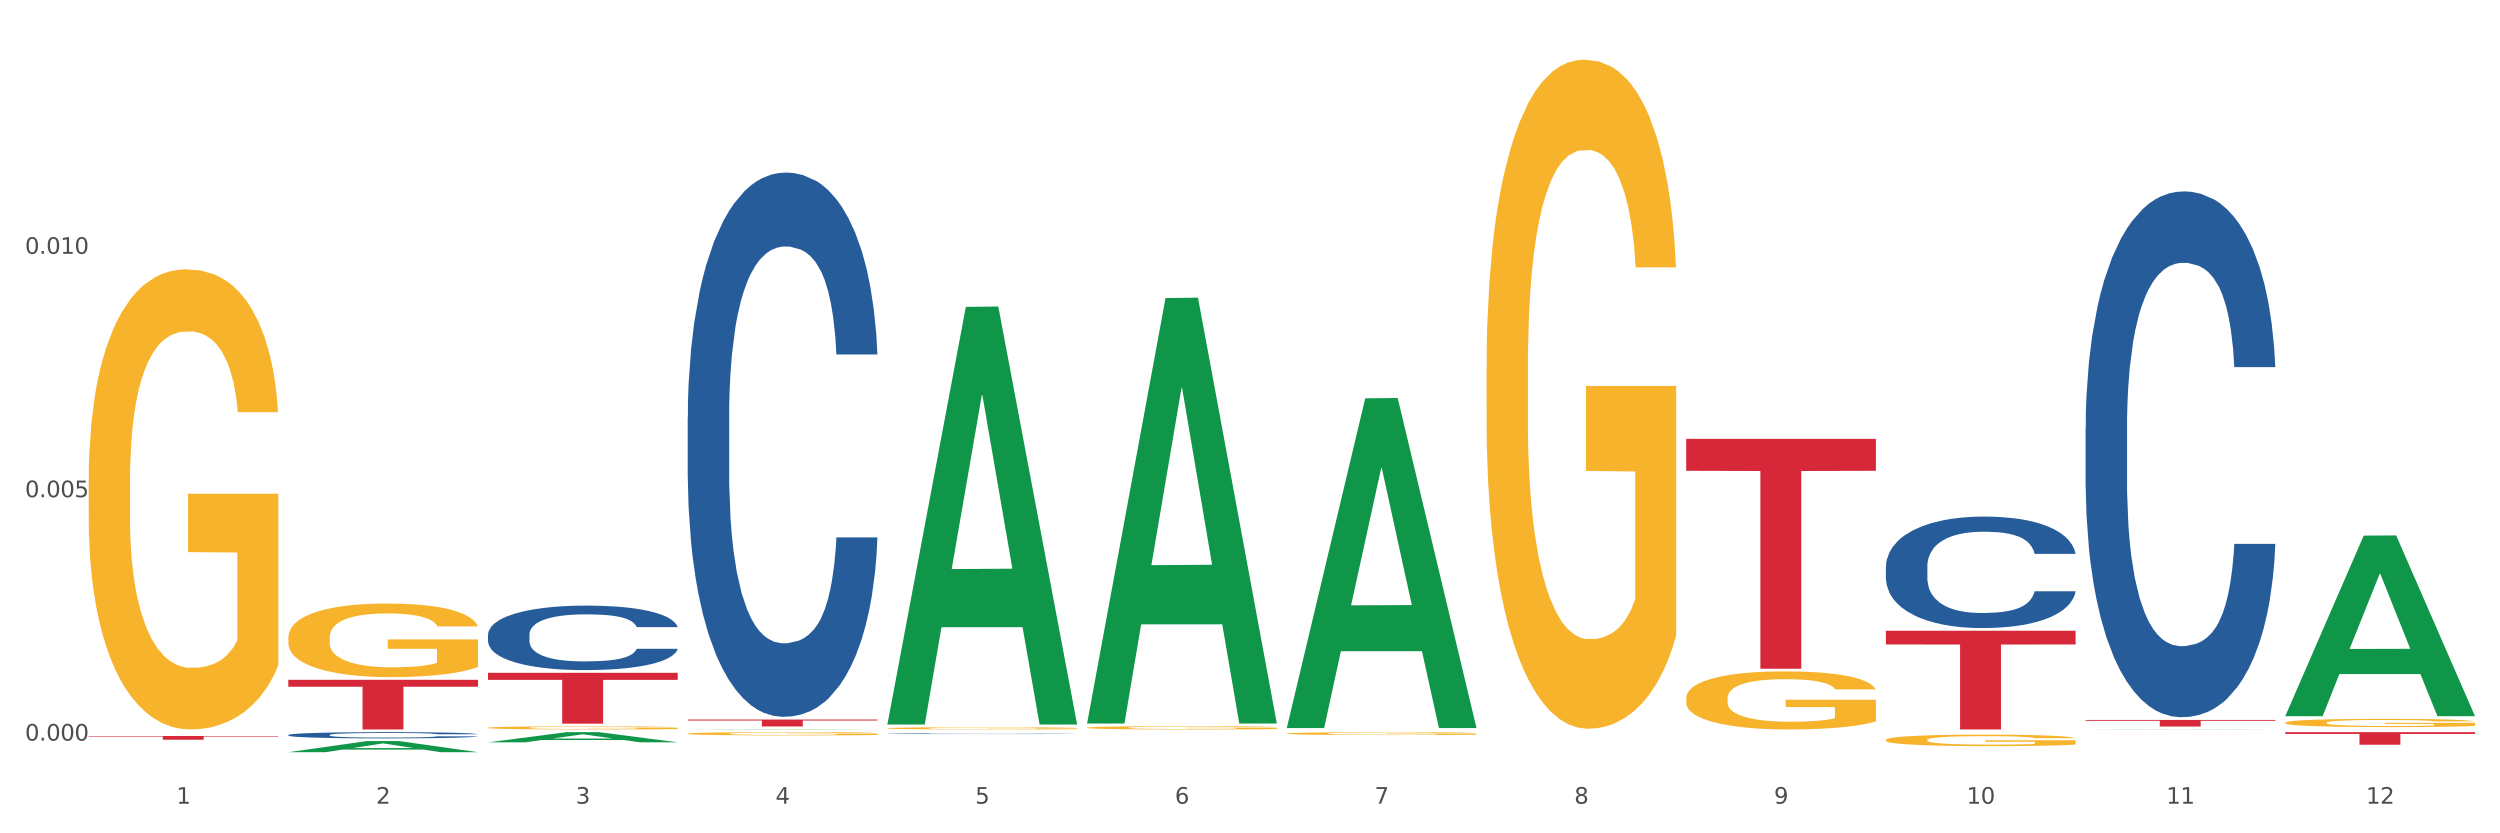
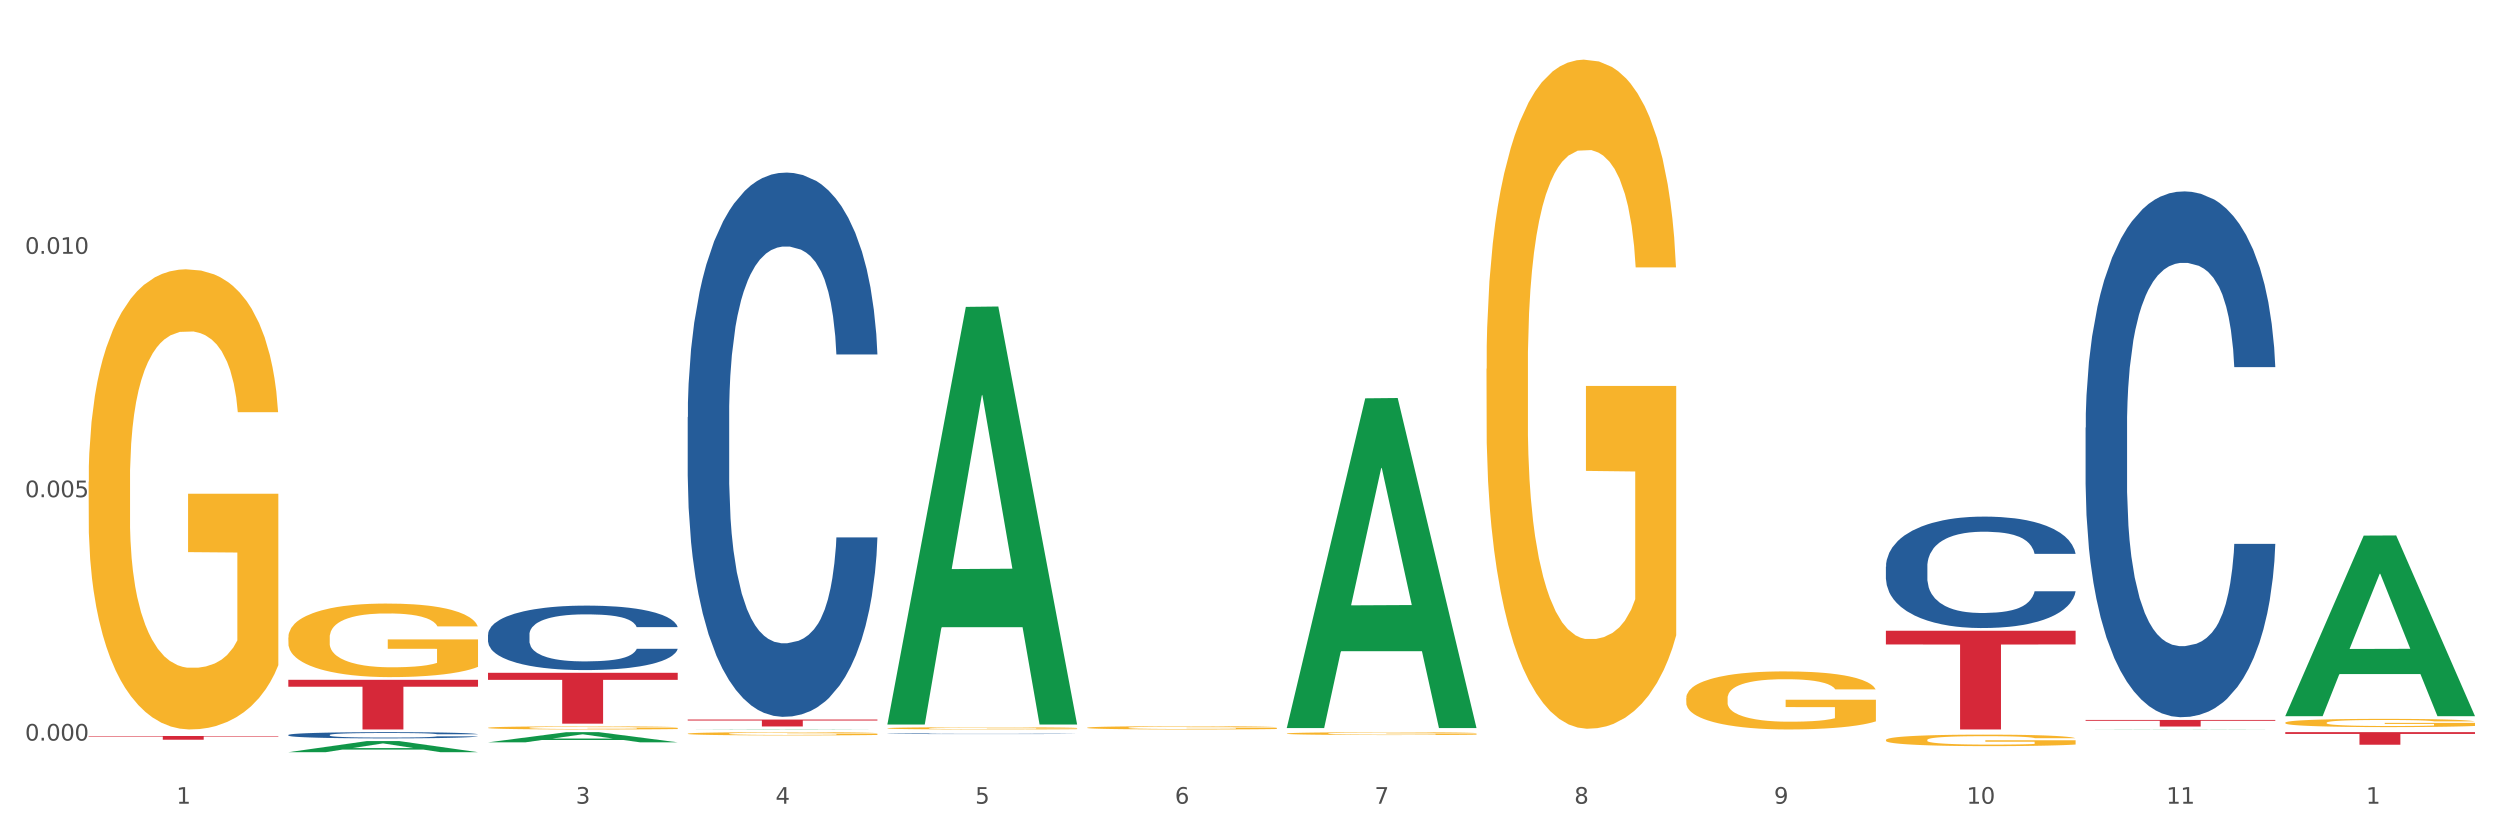
<svg xmlns="http://www.w3.org/2000/svg" xmlns:xlink="http://www.w3.org/1999/xlink" width="1080pt" height="360pt" viewBox="0 0 1080 360" version="1.1">
  <rect x="0" y="0" width="1080" height="360" fill="#333333" stroke="none" />
  <defs>
    <style type="text/css">*{stroke-linejoin: round; stroke-linecap: butt}</style>
  </defs>
  <g id="figure_1">
    <g id="patch_1">
      <path d="M 0 360  L 1080 360  L 1080 0  L 0 0  z " style="fill: #ffffff; stroke: #ffffff; stroke-linejoin: miter" />
    </g>
    <g id="axes_1">
      <g id="matplotlib.axis_1">
        <g id="xtick_1">
          <g id="text_1">
            <g style="fill: #4d4d4d" transform="translate(76.207 347.204) scale(0.096 -0.096)">
              <defs>
                <path id="DejaVuSans-31" d="M 794 531  L 1825 531  L 1825 4091  L 703 3866  L 703 4441  L 1819 4666  L 2450 4666  L 2450 531  L 3481 531  L 3481 0  L 794 0  L 794 531  z " transform="scale(0.016)" />
              </defs>
              <use xlink:href="#DejaVuSans-31" />
            </g>
          </g>
        </g>
        <g id="xtick_2">
          <g id="text_2">
            <g style="fill: #4d4d4d" transform="translate(162.476 347.204) scale(0.096 -0.096)">
              <defs>
-                 <path id="DejaVuSans-32" d="M 1228 531  L 3431 531  L 3431 0  L 469 0  L 469 531  Q 828 903 1448 1529  Q 2069 2156 2228 2338  Q 2531 2678 2651 2914  Q 2772 3150 2772 3378  Q 2772 3750 2511 3984  Q 2250 4219 1831 4219  Q 1534 4219 1204 4116  Q 875 4013 500 3803  L 500 4441  Q 881 4594 1212 4672  Q 1544 4750 1819 4750  Q 2544 4750 2975 4387  Q 3406 4025 3406 3419  Q 3406 3131 3298 2873  Q 3191 2616 2906 2266  Q 2828 2175 2409 1742  Q 1991 1309 1228 531  z " transform="scale(0.016)" />
-               </defs>
+                 </defs>
              <use xlink:href="#DejaVuSans-32" />
            </g>
          </g>
        </g>
        <g id="xtick_3">
          <g id="text_3">
            <g style="fill: #4d4d4d" transform="translate(248.745 347.204) scale(0.096 -0.096)">
              <defs>
                <path id="DejaVuSans-33" d="M 2597 2516  Q 3050 2419 3304 2112  Q 3559 1806 3559 1356  Q 3559 666 3084 287  Q 2609 -91 1734 -91  Q 1441 -91 1130 -33  Q 819 25 488 141  L 488 750  Q 750 597 1062 519  Q 1375 441 1716 441  Q 2309 441 2620 675  Q 2931 909 2931 1356  Q 2931 1769 2642 2001  Q 2353 2234 1838 2234  L 1294 2234  L 1294 2753  L 1863 2753  Q 2328 2753 2575 2939  Q 2822 3125 2822 3475  Q 2822 3834 2567 4026  Q 2313 4219 1838 4219  Q 1578 4219 1281 4162  Q 984 4106 628 3988  L 628 4550  Q 988 4650 1302 4700  Q 1616 4750 1894 4750  Q 2613 4750 3031 4423  Q 3450 4097 3450 3541  Q 3450 3153 3228 2886  Q 3006 2619 2597 2516  z " transform="scale(0.016)" />
              </defs>
              <use xlink:href="#DejaVuSans-33" />
            </g>
          </g>
        </g>
        <g id="xtick_4">
          <g id="text_4">
            <g style="fill: #4d4d4d" transform="translate(335.014 347.204) scale(0.096 -0.096)">
              <defs>
                <path id="DejaVuSans-34" d="M 2419 4116  L 825 1625  L 2419 1625  L 2419 4116  z M 2253 4666  L 3047 4666  L 3047 1625  L 3713 1625  L 3713 1100  L 3047 1100  L 3047 0  L 2419 0  L 2419 1100  L 313 1100  L 313 1709  L 2253 4666  z " transform="scale(0.016)" />
              </defs>
              <use xlink:href="#DejaVuSans-34" />
            </g>
          </g>
        </g>
        <g id="xtick_5">
          <g id="text_5">
            <g style="fill: #4d4d4d" transform="translate(421.284 347.204) scale(0.096 -0.096)">
              <defs>
                <path id="DejaVuSans-35" d="M 691 4666  L 3169 4666  L 3169 4134  L 1269 4134  L 1269 2991  Q 1406 3038 1543 3061  Q 1681 3084 1819 3084  Q 2600 3084 3056 2656  Q 3513 2228 3513 1497  Q 3513 744 3044 326  Q 2575 -91 1722 -91  Q 1428 -91 1123 -41  Q 819 9 494 109  L 494 744  Q 775 591 1075 516  Q 1375 441 1709 441  Q 2250 441 2565 725  Q 2881 1009 2881 1497  Q 2881 1984 2565 2268  Q 2250 2553 1709 2553  Q 1456 2553 1204 2497  Q 953 2441 691 2322  L 691 4666  z " transform="scale(0.016)" />
              </defs>
              <use xlink:href="#DejaVuSans-35" />
            </g>
          </g>
        </g>
        <g id="xtick_6">
          <g id="text_6">
            <g style="fill: #4d4d4d" transform="translate(507.553 347.204) scale(0.096 -0.096)">
              <defs>
                <path id="DejaVuSans-36" d="M 2113 2584  Q 1688 2584 1439 2293  Q 1191 2003 1191 1497  Q 1191 994 1439 701  Q 1688 409 2113 409  Q 2538 409 2786 701  Q 3034 994 3034 1497  Q 3034 2003 2786 2293  Q 2538 2584 2113 2584  z M 3366 4563  L 3366 3988  Q 3128 4100 2886 4159  Q 2644 4219 2406 4219  Q 1781 4219 1451 3797  Q 1122 3375 1075 2522  Q 1259 2794 1537 2939  Q 1816 3084 2150 3084  Q 2853 3084 3261 2657  Q 3669 2231 3669 1497  Q 3669 778 3244 343  Q 2819 -91 2113 -91  Q 1303 -91 875 529  Q 447 1150 447 2328  Q 447 3434 972 4092  Q 1497 4750 2381 4750  Q 2619 4750 2861 4703  Q 3103 4656 3366 4563  z " transform="scale(0.016)" />
              </defs>
              <use xlink:href="#DejaVuSans-36" />
            </g>
          </g>
        </g>
        <g id="xtick_7">
          <g id="text_7">
            <g style="fill: #4d4d4d" transform="translate(593.822 347.204) scale(0.096 -0.096)">
              <defs>
                <path id="DejaVuSans-37" d="M 525 4666  L 3525 4666  L 3525 4397  L 1831 0  L 1172 0  L 2766 4134  L 525 4134  L 525 4666  z " transform="scale(0.016)" />
              </defs>
              <use xlink:href="#DejaVuSans-37" />
            </g>
          </g>
        </g>
        <g id="xtick_8">
          <g id="text_8">
            <g style="fill: #4d4d4d" transform="translate(680.091 347.204) scale(0.096 -0.096)">
              <defs>
                <path id="DejaVuSans-38" d="M 2034 2216  Q 1584 2216 1326 1975  Q 1069 1734 1069 1313  Q 1069 891 1326 650  Q 1584 409 2034 409  Q 2484 409 2743 651  Q 3003 894 3003 1313  Q 3003 1734 2745 1975  Q 2488 2216 2034 2216  z M 1403 2484  Q 997 2584 770 2862  Q 544 3141 544 3541  Q 544 4100 942 4425  Q 1341 4750 2034 4750  Q 2731 4750 3128 4425  Q 3525 4100 3525 3541  Q 3525 3141 3298 2862  Q 3072 2584 2669 2484  Q 3125 2378 3379 2068  Q 3634 1759 3634 1313  Q 3634 634 3220 271  Q 2806 -91 2034 -91  Q 1263 -91 848 271  Q 434 634 434 1313  Q 434 1759 690 2068  Q 947 2378 1403 2484  z M 1172 3481  Q 1172 3119 1398 2916  Q 1625 2713 2034 2713  Q 2441 2713 2670 2916  Q 2900 3119 2900 3481  Q 2900 3844 2670 4047  Q 2441 4250 2034 4250  Q 1625 4250 1398 4047  Q 1172 3844 1172 3481  z " transform="scale(0.016)" />
              </defs>
              <use xlink:href="#DejaVuSans-38" />
            </g>
          </g>
        </g>
        <g id="xtick_9">
          <g id="text_9">
            <g style="fill: #4d4d4d" transform="translate(766.361 347.204) scale(0.096 -0.096)">
              <defs>
                <path id="DejaVuSans-39" d="M 703 97  L 703 672  Q 941 559 1184 500  Q 1428 441 1663 441  Q 2288 441 2617 861  Q 2947 1281 2994 2138  Q 2813 1869 2534 1725  Q 2256 1581 1919 1581  Q 1219 1581 811 2004  Q 403 2428 403 3163  Q 403 3881 828 4315  Q 1253 4750 1959 4750  Q 2769 4750 3195 4129  Q 3622 3509 3622 2328  Q 3622 1225 3098 567  Q 2575 -91 1691 -91  Q 1453 -91 1209 -44  Q 966 3 703 97  z M 1959 2075  Q 2384 2075 2632 2365  Q 2881 2656 2881 3163  Q 2881 3666 2632 3958  Q 2384 4250 1959 4250  Q 1534 4250 1286 3958  Q 1038 3666 1038 3163  Q 1038 2656 1286 2365  Q 1534 2075 1959 2075  z " transform="scale(0.016)" />
              </defs>
              <use xlink:href="#DejaVuSans-39" />
            </g>
          </g>
        </g>
        <g id="xtick_10">
          <g id="text_10">
            <g style="fill: #4d4d4d" transform="translate(849.576 347.204) scale(0.096 -0.096)">
              <defs>
                <path id="DejaVuSans-30" d="M 2034 4250  Q 1547 4250 1301 3770  Q 1056 3291 1056 2328  Q 1056 1369 1301 889  Q 1547 409 2034 409  Q 2525 409 2770 889  Q 3016 1369 3016 2328  Q 3016 3291 2770 3770  Q 2525 4250 2034 4250  z M 2034 4750  Q 2819 4750 3233 4129  Q 3647 3509 3647 2328  Q 3647 1150 3233 529  Q 2819 -91 2034 -91  Q 1250 -91 836 529  Q 422 1150 422 2328  Q 422 3509 836 4129  Q 1250 4750 2034 4750  z " transform="scale(0.016)" />
              </defs>
              <use xlink:href="#DejaVuSans-31" />
              <use xlink:href="#DejaVuSans-30" transform="translate(63.623 0)" />
            </g>
          </g>
        </g>
        <g id="xtick_11">
          <g id="text_11">
            <g style="fill: #4d4d4d" transform="translate(935.845 347.204) scale(0.096 -0.096)">
              <use xlink:href="#DejaVuSans-31" />
              <use xlink:href="#DejaVuSans-31" transform="translate(63.623 0)" />
            </g>
          </g>
        </g>
        <g id="xtick_12">
          <g id="text_12">
            <g style="fill: #4d4d4d" transform="translate(1022.114 347.204) scale(0.096 -0.096)">
              <use xlink:href="#DejaVuSans-31" />
              <use xlink:href="#DejaVuSans-32" transform="translate(63.623 0)" />
            </g>
          </g>
        </g>
        <g id="xtick_13" />
        <g id="xtick_14" />
        <g id="xtick_15" />
        <g id="xtick_16" />
        <g id="xtick_17" />
        <g id="xtick_18" />
        <g id="xtick_19" />
        <g id="xtick_20" />
        <g id="xtick_21" />
        <g id="xtick_22" />
        <g id="xtick_23" />
      </g>
      <g id="matplotlib.axis_2">
        <g id="ytick_1">
          <g id="text_13">
            <g style="fill: #4d4d4d" transform="translate(10.8 319.939) scale(0.096 -0.096)">
              <defs>
                <path id="DejaVuSans-2e" d="M 684 794  L 1344 794  L 1344 0  L 684 0  L 684 794  z " transform="scale(0.016)" />
              </defs>
              <use xlink:href="#DejaVuSans-30" />
              <use xlink:href="#DejaVuSans-2e" transform="translate(63.623 0)" />
              <use xlink:href="#DejaVuSans-30" transform="translate(95.41 0)" />
              <use xlink:href="#DejaVuSans-30" transform="translate(159.033 0)" />
              <use xlink:href="#DejaVuSans-30" transform="translate(222.656 0)" />
            </g>
          </g>
        </g>
        <g id="ytick_2">
          <g id="text_14">
            <g style="fill: #4d4d4d" transform="translate(10.8 214.794) scale(0.096 -0.096)">
              <use xlink:href="#DejaVuSans-30" />
              <use xlink:href="#DejaVuSans-2e" transform="translate(63.623 0)" />
              <use xlink:href="#DejaVuSans-30" transform="translate(95.41 0)" />
              <use xlink:href="#DejaVuSans-30" transform="translate(159.033 0)" />
              <use xlink:href="#DejaVuSans-35" transform="translate(222.656 0)" />
            </g>
          </g>
        </g>
        <g id="ytick_3">
          <g id="text_15">
            <g style="fill: #4d4d4d" transform="translate(10.8 109.649) scale(0.096 -0.096)">
              <use xlink:href="#DejaVuSans-30" />
              <use xlink:href="#DejaVuSans-2e" transform="translate(63.623 0)" />
              <use xlink:href="#DejaVuSans-30" transform="translate(95.41 0)" />
              <use xlink:href="#DejaVuSans-31" transform="translate(159.033 0)" />
              <use xlink:href="#DejaVuSans-30" transform="translate(222.656 0)" />
            </g>
          </g>
        </g>
        <g id="ytick_4" />
        <g id="ytick_5" />
        <g id="ytick_6" />
      </g>
      <g id="PolyCollection_1">
        <path d="M 124.552 324.94  L 124.637 324.936  L 158.433 320.149  L 172.458 320.144  L 206.508 324.95  L 190.286 324.95  L 182.935 323.831  L 148.041 323.831  L 147.787 323.849  L 140.69 324.95  L 124.552 324.95  L 124.552 324.94  L 152.434 323.163  L 178.542 323.158  L 165.615 321.169  L 165.446 321.16  L 165.277 321.173  L 152.35 323.158  L 152.434 323.163  L 124.552 324.94  z " clip-path="url(#p50596687ca)" style="fill: #109648" />
        <path d="M 814.706 272.476  L 896.662 272.476  L 896.662 278.403  L 864.423 278.444  L 864.423 315.13  L 846.75 315.13  L 846.75 278.444  L 814.706 278.403  L 814.706 272.516  L 814.706 272.476  z " clip-path="url(#p50596687ca)" style="fill: #d62839" />
-         <path d="M 728.437 189.583  L 810.392 189.583  L 810.392 203.382  L 778.154 203.476  L 778.154 288.882  L 760.481 288.882  L 760.481 203.476  L 728.437 203.382  L 728.437 189.676  L 728.437 189.583  z " clip-path="url(#p50596687ca)" style="fill: #d62839" />
        <path d="M 297.091 310.843  L 379.046 310.843  L 379.046 311.259  L 346.808 311.262  L 346.808 313.834  L 329.135 313.834  L 329.135 311.262  L 297.091 311.259  L 297.091 310.846  L 297.091 310.843  z " clip-path="url(#p50596687ca)" style="fill: #d62839" />
        <path d="M 210.821 290.642  L 292.777 290.642  L 292.777 293.695  L 260.539 293.716  L 260.539 312.615  L 242.866 312.615  L 242.866 293.716  L 210.821 293.695  L 210.821 290.662  L 210.821 290.642  z " clip-path="url(#p50596687ca)" style="fill: #d62839" />
        <path d="M 124.552 293.679  L 206.508 293.679  L 206.508 296.66  L 174.269 296.68  L 174.269 315.13  L 156.597 315.13  L 156.597 296.68  L 124.552 296.66  L 124.552 293.699  L 124.552 293.679  z " clip-path="url(#p50596687ca)" style="fill: #d62839" />
        <path d="M 38.283 317.945  L 120.239 317.945  L 120.239 318.171  L 88 318.172  L 88 319.566  L 70.327 319.566  L 70.327 318.172  L 38.283 318.171  L 38.283 317.947  L 38.283 317.945  z " clip-path="url(#p50596687ca)" style="fill: #d62839" />
        <path d="M 124.552 275.421  L 124.649 275.391  L 124.649 274.347  L 124.842 273.447  L 125.81 271.27  L 127.261 269.47  L 128.326 268.512  L 129.39 267.729  L 130.648 266.945  L 132.196 266.132  L 135.002 264.942  L 136.744 264.333  L 138.873 263.694  L 142.743 262.765  L 145.549 262.243  L 148.452 261.807  L 153.193 261.285  L 156.289 261.053  L 159.579 260.878  L 163.546 260.762  L 166.546 260.733  L 173.126 260.82  L 178.738 261.082  L 181.447 261.285  L 184.93 261.633  L 186.769 261.865  L 189.768 262.33  L 192.865 262.939  L 194.994 263.462  L 198.187 264.449  L 200.606 265.436  L 202.831 266.655  L 203.992 267.496  L 204.863 268.28  L 205.637 269.18  L 206.411 270.602  L 188.994 270.602  L 188.317 269.586  L 187.253 268.628  L 185.705 267.7  L 184.35 267.119  L 182.028 266.393  L 179.899 265.929  L 177.673 265.581  L 174.964 265.29  L 172.835 265.145  L 169.836 265.029  L 163.934 265.058  L 159.966 265.29  L 157.257 265.581  L 155.515 265.842  L 153.967 266.132  L 152.226 266.539  L 150.194 267.148  L 148.742 267.7  L 147.291 268.396  L 146.13 269.093  L 145.065 269.906  L 144.194 270.776  L 143.517 271.676  L 142.937 272.779  L 142.453 274.608  L 142.453 278.584  L 142.646 279.484  L 143.13 280.674  L 143.711 281.574  L 144.678 282.648  L 145.549 283.374  L 147.194 284.419  L 149.032 285.289  L 150.484 285.841  L 151.935 286.305  L 154.451 286.944  L 157.257 287.466  L 159.676 287.786  L 162.966 288.076  L 165.191 288.192  L 167.127 288.25  L 171.868 288.25  L 175.254 288.163  L 179.028 287.96  L 181.931 287.699  L 184.35 287.379  L 187.059 286.857  L 188.801 286.363  L 188.801 280.297  L 167.514 280.268  L 167.514 276.233  L 206.508 276.233  L 206.508 288.076  L 204.863 288.685  L 203.025 289.237  L 201.089 289.73  L 198.187 290.34  L 194.703 290.92  L 191.607 291.327  L 188.317 291.675  L 184.447 291.994  L 179.415 292.285  L 176.319 292.401  L 172.448 292.488  L 167.901 292.517  L 163.934 292.459  L 160.063 292.314  L 155.999 292.052  L 152.032 291.675  L 149.032 291.298  L 146.033 290.833  L 142.84 290.224  L 140.324 289.643  L 138.389 289.121  L 136.26 288.453  L 133.938 287.582  L 132.196 286.799  L 130.648 285.986  L 129.003 284.941  L 127.842 284.041  L 126.681 282.909  L 126.004 282.067  L 125.23 280.761  L 124.649 278.933  L 124.552 275.421  z " clip-path="url(#p50596687ca)" style="fill: #f7b32b" />
        <path d="M 124.552 317.501  L 124.649 317.498  L 124.649 317.429  L 124.94 317.336  L 126.005 317.164  L 127.362 317.034  L 129.687 316.881  L 130.946 316.818  L 132.593 316.746  L 135.983 316.631  L 139.858 316.533  L 142.571 316.479  L 144.605 316.444  L 149.158 316.383  L 151.774 316.356  L 154.486 316.334  L 156.811 316.319  L 160.686 316.302  L 163.786 316.294  L 167.371 316.292  L 170.374 316.294  L 174.346 316.304  L 180.158 316.334  L 182.386 316.351  L 185.389 316.38  L 188.489 316.42  L 191.008 316.459  L 193.914 316.515  L 196.917 316.589  L 199.824 316.682  L 201.858 316.768  L 203.505 316.859  L 204.958 316.97  L 206.024 317.09  L 206.508 317.191  L 188.78 317.191  L 188.296 317.1  L 187.327 317.002  L 186.358 316.936  L 185.292 316.881  L 183.646 316.82  L 182.192 316.781  L 179.771 316.734  L 177.543 316.705  L 175.702 316.687  L 173.474 316.673  L 168.727 316.658  L 165.336 316.658  L 163.205 316.663  L 160.589 316.675  L 158.361 316.692  L 155.746 316.722  L 153.711 316.754  L 151.677 316.795  L 150.515 316.825  L 148.771 316.879  L 147.608 316.923  L 146.058 316.999  L 145.186 317.053  L 143.636 317.194  L 142.958 317.297  L 142.668 317.368  L 142.474 317.447  L 142.474 317.83  L 143.055 318.002  L 143.54 318.076  L 144.315 318.159  L 145.768 318.267  L 147.899 318.373  L 150.127 318.449  L 151.968 318.496  L 153.711 318.53  L 155.455 318.557  L 157.586 318.582  L 159.33 318.596  L 161.946 318.611  L 165.046 318.619  L 167.468 318.619  L 172.408 318.606  L 174.636 318.594  L 176.768 318.577  L 179.092 318.55  L 180.933 318.52  L 181.999 318.498  L 183.742 318.452  L 185.099 318.402  L 186.261 318.346  L 187.036 318.297  L 187.908 318.223  L 188.586 318.139  L 188.78 318.095  L 206.508 318.095  L 206.12 318.184  L 205.442 318.27  L 204.086 318.385  L 203.02 318.452  L 201.374 318.533  L 199.63 318.601  L 197.208 318.678  L 194.98 318.734  L 192.655 318.783  L 190.136 318.827  L 185.583 318.889  L 183.936 318.906  L 180.449 318.936  L 177.736 318.953  L 173.764 318.97  L 169.696 318.98  L 165.433 318.982  L 161.655 318.977  L 157.49 318.963  L 154.874 318.948  L 151.968 318.926  L 148.577 318.891  L 145.38 318.85  L 142.377 318.8  L 139.568 318.744  L 136.952 318.68  L 133.562 318.574  L 131.043 318.471  L 129.202 318.375  L 127.943 318.294  L 126.683 318.191  L 126.005 318.12  L 124.94 317.948  L 124.552 317.788  L 124.552 317.501  z " clip-path="url(#p50596687ca)" style="fill: #255c99" />
        <path d="M 210.821 274.139  L 210.918 274.114  L 210.918 273.401  L 211.209 272.435  L 212.275 270.654  L 213.631 269.305  L 215.956 267.728  L 217.215 267.067  L 218.862 266.329  L 222.253 265.133  L 226.128 264.116  L 228.84 263.556  L 230.874 263.2  L 235.428 262.564  L 238.043 262.284  L 240.756 262.055  L 243.081 261.902  L 246.956 261.724  L 250.056 261.648  L 253.64 261.623  L 256.643 261.648  L 260.615 261.75  L 266.427 262.055  L 268.655 262.233  L 271.659 262.538  L 274.759 262.945  L 277.277 263.352  L 280.183 263.938  L 283.187 264.701  L 286.093 265.668  L 288.127 266.558  L 289.774 267.499  L 291.227 268.644  L 292.293 269.891  L 292.777 270.934  L 275.049 270.934  L 274.565 269.992  L 273.596 268.975  L 272.627 268.288  L 271.562 267.728  L 269.915 267.092  L 268.462 266.685  L 266.04 266.202  L 263.812 265.896  L 261.971 265.718  L 259.743 265.566  L 254.996 265.413  L 251.606 265.413  L 249.474 265.464  L 246.859 265.591  L 244.631 265.769  L 242.015 266.075  L 239.981 266.405  L 237.946 266.838  L 236.784 267.143  L 235.04 267.703  L 233.878 268.161  L 232.328 268.949  L 231.456 269.509  L 229.906 270.959  L 229.228 272.028  L 228.937 272.765  L 228.743 273.579  L 228.743 277.548  L 229.324 279.329  L 229.809 280.092  L 230.584 280.957  L 232.037 282.076  L 234.168 283.17  L 236.396 283.959  L 238.237 284.442  L 239.981 284.799  L 241.724 285.078  L 243.856 285.333  L 245.599 285.485  L 248.215 285.638  L 251.315 285.714  L 253.737 285.714  L 258.677 285.587  L 260.905 285.46  L 263.037 285.282  L 265.362 285.002  L 267.202 284.697  L 268.268 284.468  L 270.012 283.984  L 271.368 283.476  L 272.53 282.891  L 273.305 282.382  L 274.177 281.619  L 274.855 280.754  L 275.049 280.296  L 292.777 280.296  L 292.39 281.211  L 291.712 282.102  L 290.355 283.298  L 289.29 283.984  L 287.643 284.824  L 285.899 285.536  L 283.477 286.325  L 281.249 286.91  L 278.924 287.419  L 276.405 287.877  L 271.852 288.513  L 270.205 288.691  L 266.718 288.996  L 264.005 289.174  L 260.034 289.352  L 255.965 289.454  L 251.702 289.48  L 247.924 289.429  L 243.759 289.276  L 241.143 289.123  L 238.237 288.894  L 234.846 288.538  L 231.649 288.106  L 228.646 287.597  L 225.837 287.012  L 223.221 286.35  L 219.831 285.256  L 217.312 284.188  L 215.471 283.196  L 214.212 282.356  L 212.953 281.288  L 212.275 280.55  L 211.209 278.769  L 210.821 277.116  L 210.821 274.139  z " clip-path="url(#p50596687ca)" style="fill: #255c99" />
        <path d="M 297.091 180.198  L 297.187 179.983  L 297.187 173.97  L 297.478 165.811  L 298.544 150.779  L 299.9 139.398  L 302.225 126.085  L 303.484 120.502  L 305.131 114.275  L 308.522 104.182  L 312.397 95.593  L 315.109 90.869  L 317.144 87.863  L 321.697 82.494  L 324.312 80.132  L 327.025 78.2  L 329.35 76.911  L 333.225 75.408  L 336.325 74.764  L 339.909 74.549  L 342.912 74.764  L 346.884 75.623  L 352.697 78.2  L 354.925 79.703  L 357.928 82.28  L 361.028 85.715  L 363.546 89.151  L 366.453 94.09  L 369.456 100.532  L 372.362 108.692  L 374.396 116.207  L 376.043 124.152  L 377.496 133.815  L 378.562 144.337  L 379.046 153.141  L 361.318 153.141  L 360.834 145.196  L 359.865 136.607  L 358.896 130.809  L 357.831 126.085  L 356.184 120.717  L 354.731 117.281  L 352.309 113.201  L 350.081 110.624  L 348.24 109.121  L 346.012 107.833  L 341.265 106.544  L 337.875 106.544  L 335.744 106.974  L 333.128 108.048  L 330.9 109.551  L 328.284 112.127  L 326.25 114.919  L 324.215 118.569  L 323.053 121.146  L 321.309 125.87  L 320.147 129.736  L 318.597 136.392  L 317.725 141.116  L 316.175 153.356  L 315.497 162.375  L 315.206 168.602  L 315.012 175.474  L 315.012 208.972  L 315.594 224.003  L 316.078 230.445  L 316.853 237.746  L 318.306 247.194  L 320.437 256.428  L 322.665 263.084  L 324.506 267.164  L 326.25 270.17  L 327.994 272.533  L 330.125 274.68  L 331.869 275.968  L 334.484 277.257  L 337.584 277.901  L 340.006 277.901  L 344.947 276.827  L 347.175 275.754  L 349.306 274.25  L 351.631 271.888  L 353.472 269.312  L 354.537 267.379  L 356.281 263.299  L 357.637 259.004  L 358.8 254.066  L 359.575 249.771  L 360.446 243.329  L 361.125 236.028  L 361.318 232.163  L 379.046 232.163  L 378.659 239.893  L 377.981 247.409  L 376.625 257.501  L 375.559 263.299  L 373.912 270.385  L 372.168 276.398  L 369.746 283.054  L 367.518 287.993  L 365.193 292.288  L 362.675 296.153  L 358.121 301.521  L 356.475 303.025  L 352.987 305.601  L 350.275 307.104  L 346.303 308.608  L 342.234 309.466  L 337.972 309.681  L 334.194 309.252  L 330.028 307.963  L 327.412 306.675  L 324.506 304.742  L 321.115 301.736  L 317.919 298.086  L 314.916 293.791  L 312.106 288.852  L 309.491 283.269  L 306.1 274.036  L 303.581 265.017  L 301.741 256.642  L 300.481 249.556  L 299.222 240.537  L 298.544 234.31  L 297.478 219.279  L 297.091 205.321  L 297.091 180.198  z " clip-path="url(#p50596687ca)" style="fill: #255c99" />
        <path d="M 900.975 311  L 982.931 311  L 982.931 311.396  L 950.692 311.399  L 950.692 313.85  L 933.019 313.85  L 933.019 311.399  L 900.975 311.396  L 900.975 311.003  L 900.975 311  z " clip-path="url(#p50596687ca)" style="fill: #d62839" />
        <path d="M 383.36 316.963  L 383.457 316.963  L 383.457 316.955  L 383.747 316.945  L 384.813 316.927  L 386.169 316.913  L 388.494 316.896  L 389.754 316.889  L 391.4 316.881  L 394.791 316.869  L 398.666 316.858  L 401.378 316.852  L 403.413 316.849  L 407.966 316.842  L 410.582 316.839  L 413.294 316.837  L 415.619 316.835  L 419.494 316.833  L 422.594 316.832  L 426.178 316.832  L 429.181 316.832  L 433.153 316.833  L 438.966 316.837  L 441.194 316.838  L 444.197 316.842  L 447.297 316.846  L 449.816 316.85  L 452.722 316.856  L 455.725 316.864  L 458.631 316.874  L 460.666 316.884  L 462.312 316.894  L 463.766 316.906  L 464.831 316.919  L 465.316 316.93  L 447.588 316.93  L 447.103 316.92  L 446.134 316.909  L 445.166 316.902  L 444.1 316.896  L 442.453 316.889  L 441 316.885  L 438.578 316.88  L 436.35 316.877  L 434.51 316.875  L 432.281 316.873  L 427.535 316.872  L 424.144 316.872  L 422.013 316.872  L 419.397 316.874  L 417.169 316.875  L 414.553 316.879  L 412.519 316.882  L 410.485 316.887  L 409.322 316.89  L 407.578 316.896  L 406.416 316.901  L 404.866 316.909  L 403.994 316.915  L 402.444 316.93  L 401.766 316.941  L 401.475 316.949  L 401.282 316.957  L 401.282 316.999  L 401.863 317.018  L 402.347 317.026  L 403.122 317.035  L 404.575 317.046  L 406.707 317.058  L 408.935 317.066  L 410.775 317.071  L 412.519 317.075  L 414.263 317.078  L 416.394 317.081  L 418.138 317.082  L 420.753 317.084  L 423.853 317.085  L 426.275 317.085  L 431.216 317.083  L 433.444 317.082  L 435.575 317.08  L 437.9 317.077  L 439.741 317.074  L 440.806 317.071  L 442.55 317.066  L 443.906 317.061  L 445.069 317.055  L 445.844 317.05  L 446.716 317.042  L 447.394 317.033  L 447.588 317.028  L 465.316 317.028  L 464.928 317.037  L 464.25 317.047  L 462.894 317.059  L 461.828 317.066  L 460.181 317.075  L 458.437 317.083  L 456.016 317.091  L 453.788 317.097  L 451.463 317.102  L 448.944 317.107  L 444.391 317.114  L 442.744 317.116  L 439.256 317.119  L 436.544 317.121  L 432.572 317.123  L 428.503 317.124  L 424.241 317.124  L 420.463 317.123  L 416.297 317.122  L 413.682 317.12  L 410.775 317.118  L 407.385 317.114  L 404.188 317.11  L 401.185 317.104  L 398.375 317.098  L 395.76 317.091  L 392.369 317.08  L 389.85 317.069  L 388.01 317.058  L 386.75 317.049  L 385.491 317.038  L 384.813 317.03  L 383.747 317.012  L 383.36 316.994  L 383.36 316.963  z " clip-path="url(#p50596687ca)" style="fill: #255c99" />
        <path d="M 900.975 184.745  L 901.072 184.538  L 901.072 178.729  L 901.363 170.846  L 902.428 156.324  L 903.784 145.329  L 906.109 132.468  L 907.369 127.074  L 909.016 121.058  L 912.406 111.308  L 916.281 103.009  L 918.994 98.446  L 921.028 95.541  L 925.581 90.355  L 928.197 88.073  L 930.909 86.206  L 933.234 84.961  L 937.109 83.509  L 940.209 82.887  L 943.794 82.679  L 946.797 82.887  L 950.768 83.717  L 956.581 86.206  L 958.809 87.658  L 961.812 90.147  L 964.912 93.467  L 967.431 96.786  L 970.337 101.557  L 973.34 107.781  L 976.246 115.664  L 978.281 122.925  L 979.928 130.6  L 981.381 139.936  L 982.446 150.101  L 982.931 158.606  L 965.203 158.606  L 964.718 150.931  L 963.75 142.633  L 962.781 137.031  L 961.715 132.468  L 960.068 127.281  L 958.615 123.962  L 956.193 120.02  L 953.965 117.531  L 952.125 116.079  L 949.897 114.834  L 945.15 113.589  L 941.759 113.589  L 939.628 114.004  L 937.012 115.042  L 934.784 116.494  L 932.169 118.983  L 930.134 121.68  L 928.1 125.207  L 926.937 127.696  L 925.194 132.26  L 924.031 135.994  L 922.481 142.425  L 921.609 146.989  L 920.059 158.814  L 919.381 167.527  L 919.091 173.543  L 918.897 180.181  L 918.897 212.544  L 919.478 227.065  L 919.962 233.289  L 920.737 240.342  L 922.191 249.47  L 924.322 258.39  L 926.55 264.821  L 928.391 268.763  L 930.134 271.667  L 931.878 273.949  L 934.009 276.024  L 935.753 277.268  L 938.369 278.513  L 941.469 279.135  L 943.89 279.135  L 948.831 278.098  L 951.059 277.061  L 953.19 275.609  L 955.515 273.327  L 957.356 270.837  L 958.422 268.97  L 960.165 265.029  L 961.522 260.88  L 962.684 256.108  L 963.459 251.959  L 964.331 245.736  L 965.009 238.683  L 965.203 234.948  L 982.931 234.948  L 982.543 242.417  L 981.865 249.677  L 980.509 259.428  L 979.443 265.029  L 977.796 271.875  L 976.053 277.683  L 973.631 284.114  L 971.403 288.886  L 969.078 293.035  L 966.559 296.769  L 962.006 301.955  L 960.359 303.407  L 956.872 305.897  L 954.159 307.349  L 950.187 308.801  L 946.119 309.631  L 941.856 309.838  L 938.078 309.423  L 933.912 308.179  L 931.297 306.934  L 928.391 305.067  L 925 302.163  L 921.803 298.636  L 918.8 294.487  L 915.991 289.715  L 913.375 284.322  L 909.984 275.401  L 907.466 266.688  L 905.625 258.598  L 904.366 251.752  L 903.106 243.039  L 902.428 237.023  L 901.363 222.501  L 900.975 209.017  L 900.975 184.745  z " clip-path="url(#p50596687ca)" style="fill: #255c99" />
        <path d="M 987.244 312.196  L 987.341 312.193  L 987.341 312.076  L 987.535 311.975  L 988.502 311.732  L 989.954 311.53  L 991.018 311.423  L 992.082 311.335  L 993.34 311.247  L 994.888 311.156  L 997.694 311.023  L 999.436 310.955  L 1001.565 310.883  L 1005.435 310.779  L 1008.241 310.721  L 1011.144 310.672  L 1015.885 310.613  L 1018.982 310.587  L 1022.271 310.568  L 1026.239 310.555  L 1029.238 310.552  L 1035.818 310.561  L 1041.43 310.591  L 1044.139 310.613  L 1047.623 310.652  L 1049.461 310.678  L 1052.461 310.73  L 1055.557 310.799  L 1057.686 310.857  L 1060.879 310.968  L 1063.298 311.078  L 1065.523 311.215  L 1066.684 311.309  L 1067.555 311.397  L 1068.329 311.497  L 1069.103 311.657  L 1051.686 311.657  L 1051.009 311.543  L 1049.945 311.436  L 1048.397 311.332  L 1047.042 311.267  L 1044.72 311.185  L 1042.591 311.133  L 1040.366 311.094  L 1037.656 311.062  L 1035.528 311.046  L 1032.528 311.033  L 1026.626 311.036  L 1022.658 311.062  L 1019.949 311.094  L 1018.207 311.124  L 1016.659 311.156  L 1014.918 311.202  L 1012.886 311.27  L 1011.434 311.332  L 1009.983 311.41  L 1008.822 311.488  L 1007.757 311.579  L 1006.887 311.676  L 1006.209 311.777  L 1005.629 311.901  L 1005.145 312.105  L 1005.145 312.551  L 1005.338 312.651  L 1005.822 312.785  L 1006.403 312.886  L 1007.37 313.006  L 1008.241 313.087  L 1009.886 313.204  L 1011.725 313.302  L 1013.176 313.363  L 1014.627 313.415  L 1017.143 313.487  L 1019.949 313.545  L 1022.368 313.581  L 1025.658 313.614  L 1027.883 313.627  L 1029.819 313.633  L 1034.56 313.633  L 1037.947 313.623  L 1041.72 313.601  L 1044.623 313.571  L 1047.042 313.536  L 1049.751 313.477  L 1051.493 313.422  L 1051.493 312.742  L 1030.206 312.739  L 1030.206 312.287  L 1069.2 312.287  L 1069.2 313.614  L 1067.555 313.682  L 1065.717 313.744  L 1063.781 313.799  L 1060.879 313.867  L 1057.395 313.932  L 1054.299 313.978  L 1051.009 314.017  L 1047.139 314.053  L 1042.107 314.085  L 1039.011 314.098  L 1035.14 314.108  L 1030.593 314.111  L 1026.626 314.105  L 1022.755 314.088  L 1018.691 314.059  L 1014.724 314.017  L 1011.725 313.974  L 1008.725 313.922  L 1005.532 313.854  L 1003.016 313.789  L 1001.081 313.731  L 998.952 313.656  L 996.63 313.558  L 994.888 313.471  L 993.34 313.38  L 991.695 313.263  L 990.534 313.162  L 989.373 313.035  L 988.696 312.941  L 987.922 312.795  L 987.341 312.59  L 987.244 312.196  z " clip-path="url(#p50596687ca)" style="fill: #f7b32b" />
        <path d="M 814.706 319.66  L 814.803 319.656  L 814.803 319.492  L 814.996 319.351  L 815.964 319.011  L 817.415 318.729  L 818.479 318.579  L 819.544 318.457  L 820.802 318.334  L 822.35 318.207  L 825.156 318.021  L 826.898 317.925  L 829.026 317.825  L 832.897 317.68  L 835.703 317.598  L 838.606 317.53  L 843.347 317.448  L 846.443 317.412  L 849.733 317.385  L 853.7 317.367  L 856.7 317.362  L 863.279 317.376  L 868.891 317.417  L 871.601 317.448  L 875.084 317.503  L 876.923 317.539  L 879.922 317.612  L 883.018 317.707  L 885.147 317.789  L 888.34 317.943  L 890.759 318.098  L 892.985 318.289  L 894.146 318.42  L 895.017 318.543  L 895.791 318.684  L 896.565 318.906  L 879.148 318.906  L 878.471 318.747  L 877.406 318.597  L 875.858 318.452  L 874.504 318.361  L 872.181 318.248  L 870.053 318.175  L 867.827 318.121  L 865.118 318.075  L 862.989 318.052  L 859.99 318.034  L 854.087 318.039  L 850.12 318.075  L 847.411 318.121  L 845.669 318.161  L 844.121 318.207  L 842.379 318.27  L 840.347 318.366  L 838.896 318.452  L 837.444 318.561  L 836.283 318.67  L 835.219 318.797  L 834.348 318.934  L 833.671 319.074  L 833.09 319.247  L 832.606 319.533  L 832.606 320.155  L 832.8 320.296  L 833.284 320.482  L 833.864 320.623  L 834.832 320.791  L 835.703 320.905  L 837.348 321.068  L 839.186 321.204  L 840.638 321.291  L 842.089 321.363  L 844.605 321.463  L 847.411 321.545  L 849.83 321.595  L 853.12 321.64  L 855.345 321.659  L 857.28 321.668  L 862.021 321.668  L 865.408 321.654  L 869.182 321.622  L 872.085 321.581  L 874.504 321.531  L 877.213 321.45  L 878.955 321.372  L 878.955 320.423  L 857.667 320.419  L 857.667 319.787  L 896.662 319.787  L 896.662 321.64  L 895.017 321.736  L 893.178 321.822  L 891.243 321.899  L 888.34 321.995  L 884.857 322.086  L 881.761 322.149  L 878.471 322.204  L 874.6 322.254  L 869.569 322.299  L 866.472 322.317  L 862.602 322.331  L 858.054 322.335  L 854.087 322.326  L 850.217 322.304  L 846.153 322.263  L 842.186 322.204  L 839.186 322.145  L 836.187 322.072  L 832.993 321.977  L 830.478 321.886  L 828.543 321.804  L 826.414 321.699  L 824.092 321.563  L 822.35 321.441  L 820.802 321.313  L 819.157 321.15  L 817.996 321.009  L 816.835 320.832  L 816.157 320.7  L 815.383 320.496  L 814.803 320.21  L 814.706 319.66  z " clip-path="url(#p50596687ca)" style="fill: #f7b32b" />
        <path d="M 728.437 301.636  L 728.533 301.613  L 728.533 300.789  L 728.727 300.078  L 729.695 298.36  L 731.146 296.94  L 732.21 296.184  L 733.275 295.565  L 734.533 294.947  L 736.081 294.305  L 738.887 293.366  L 740.628 292.885  L 742.757 292.381  L 746.628 291.648  L 749.434 291.236  L 752.336 290.892  L 757.078 290.48  L 760.174 290.296  L 763.464 290.159  L 767.431 290.067  L 770.43 290.044  L 777.01 290.113  L 782.622 290.319  L 785.332 290.48  L 788.815 290.755  L 790.653 290.938  L 793.653 291.304  L 796.749 291.785  L 798.878 292.198  L 802.071 292.977  L 804.49 293.756  L 806.716 294.718  L 807.877 295.382  L 808.747 296.001  L 809.522 296.711  L 810.296 297.833  L 792.879 297.833  L 792.201 297.032  L 791.137 296.276  L 789.589 295.542  L 788.234 295.084  L 785.912 294.512  L 783.783 294.145  L 781.558 293.87  L 778.849 293.641  L 776.72 293.526  L 773.72 293.435  L 767.818 293.458  L 763.851 293.641  L 761.142 293.87  L 759.4 294.076  L 757.852 294.305  L 756.11 294.626  L 754.078 295.107  L 752.627 295.542  L 751.175 296.092  L 750.014 296.642  L 748.95 297.284  L 748.079 297.971  L 747.402 298.681  L 746.821 299.552  L 746.337 300.995  L 746.337 304.133  L 746.531 304.844  L 747.015 305.783  L 747.595 306.493  L 748.563 307.341  L 749.434 307.913  L 751.078 308.738  L 752.917 309.425  L 754.368 309.861  L 755.82 310.227  L 758.335 310.731  L 761.142 311.143  L 763.561 311.395  L 766.85 311.625  L 769.076 311.716  L 771.011 311.762  L 775.752 311.762  L 779.139 311.693  L 782.913 311.533  L 785.815 311.327  L 788.234 311.075  L 790.944 310.662  L 792.685 310.273  L 792.685 305.485  L 771.398 305.462  L 771.398 302.278  L 810.392 302.278  L 810.392 311.625  L 808.747 312.106  L 806.909 312.541  L 804.974 312.93  L 802.071 313.411  L 798.588 313.87  L 795.491 314.19  L 792.201 314.465  L 788.331 314.717  L 783.3 314.946  L 780.203 315.038  L 776.333 315.107  L 771.785 315.13  L 767.818 315.084  L 763.948 314.969  L 759.884 314.763  L 755.916 314.465  L 752.917 314.167  L 749.917 313.801  L 746.724 313.32  L 744.209 312.862  L 742.273 312.449  L 740.145 311.922  L 737.822 311.235  L 736.081 310.617  L 734.533 309.975  L 732.888 309.15  L 731.726 308.44  L 730.565 307.547  L 729.888 306.882  L 729.114 305.852  L 728.533 304.408  L 728.437 301.636  z " clip-path="url(#p50596687ca)" style="fill: #f7b32b" />
        <path d="M 642.167 159.337  L 642.264 159.073  L 642.264 149.57  L 642.458 141.386  L 643.425 121.587  L 644.877 105.22  L 645.941 96.508  L 647.005 89.38  L 648.263 82.253  L 649.811 74.861  L 652.618 64.038  L 654.359 58.494  L 656.488 52.686  L 660.358 44.239  L 663.164 39.487  L 666.067 35.527  L 670.808 30.775  L 673.905 28.663  L 677.195 27.079  L 681.162 26.023  L 684.161 25.759  L 690.741 26.551  L 696.353 28.927  L 699.062 30.775  L 702.546 33.943  L 704.384 36.055  L 707.384 40.279  L 710.48 45.823  L 712.609 50.574  L 715.802 59.55  L 718.221 68.525  L 720.446 79.613  L 721.607 87.269  L 722.478 94.396  L 723.252 102.58  L 724.026 115.515  L 706.61 115.515  L 705.932 106.276  L 704.868 97.564  L 703.32 89.117  L 701.965 83.837  L 699.643 77.237  L 697.514 73.013  L 695.289 69.845  L 692.579 67.206  L 690.451 65.886  L 687.451 64.83  L 681.549 65.094  L 677.582 67.206  L 674.872 69.845  L 673.131 72.221  L 671.582 74.861  L 669.841 78.557  L 667.809 84.101  L 666.357 89.117  L 664.906 95.452  L 663.745 101.788  L 662.681 109.18  L 661.81 117.099  L 661.132 125.283  L 660.552 135.314  L 660.068 151.946  L 660.068 188.112  L 660.262 196.295  L 660.745 207.119  L 661.326 215.303  L 662.294 225.07  L 663.164 231.67  L 664.809 241.173  L 666.648 249.093  L 668.099 254.109  L 669.551 258.333  L 672.066 264.14  L 674.872 268.892  L 677.291 271.796  L 680.581 274.436  L 682.807 275.492  L 684.742 276.02  L 689.483 276.02  L 692.87 275.228  L 696.643 273.38  L 699.546 271.004  L 701.965 268.1  L 704.674 263.348  L 706.416 258.861  L 706.416 203.687  L 685.129 203.423  L 685.129 166.729  L 724.123 166.729  L 724.123 274.436  L 722.478 279.98  L 720.64 284.995  L 718.705 289.483  L 715.802 295.027  L 712.318 300.307  L 709.222 304.002  L 705.932 307.17  L 702.062 310.074  L 697.03 312.714  L 693.934 313.77  L 690.064 314.562  L 685.516 314.826  L 681.549 314.298  L 677.678 312.978  L 673.614 310.602  L 669.647 307.17  L 666.648 303.738  L 663.648 299.515  L 660.455 293.971  L 657.939 288.691  L 656.004 283.939  L 653.875 277.868  L 651.553 269.948  L 649.811 262.82  L 648.263 255.429  L 646.618 245.925  L 645.457 237.742  L 644.296 227.446  L 643.619 219.79  L 642.845 207.911  L 642.264 191.28  L 642.167 159.337  z " clip-path="url(#p50596687ca)" style="fill: #f7b32b" />
-         <path d="M 555.898 316.886  L 555.995 316.885  L 555.995 316.846  L 556.189 316.811  L 557.156 316.728  L 558.608 316.66  L 559.672 316.623  L 560.736 316.594  L 561.994 316.564  L 563.542 316.533  L 566.348 316.487  L 568.09 316.464  L 570.219 316.44  L 574.089 316.405  L 576.895 316.385  L 579.798 316.368  L 584.539 316.348  L 587.636 316.339  L 590.925 316.333  L 594.893 316.328  L 597.892 316.327  L 604.472 316.33  L 610.084 316.34  L 612.793 316.348  L 616.276 316.361  L 618.115 316.37  L 621.114 316.388  L 624.211 316.411  L 626.34 316.431  L 629.533 316.469  L 631.952 316.506  L 634.177 316.553  L 635.338 316.585  L 636.209 316.615  L 636.983 316.649  L 637.757 316.703  L 620.34 316.703  L 619.663 316.664  L 618.599 316.628  L 617.051 316.592  L 615.696 316.57  L 613.374 316.543  L 611.245 316.525  L 609.019 316.512  L 606.31 316.501  L 604.181 316.495  L 601.182 316.491  L 595.28 316.492  L 591.312 316.501  L 588.603 316.512  L 586.861 316.522  L 585.313 316.533  L 583.572 316.548  L 581.54 316.571  L 580.088 316.592  L 578.637 316.619  L 577.476 316.645  L 576.411 316.676  L 575.541 316.71  L 574.863 316.744  L 574.283 316.786  L 573.799 316.856  L 573.799 317.007  L 573.992 317.041  L 574.476 317.087  L 575.057 317.121  L 576.024 317.162  L 576.895 317.189  L 578.54 317.229  L 580.379 317.262  L 581.83 317.283  L 583.281 317.301  L 585.797 317.325  L 588.603 317.345  L 591.022 317.357  L 594.312 317.368  L 596.537 317.373  L 598.473 317.375  L 603.214 317.375  L 606.6 317.372  L 610.374 317.364  L 613.277 317.354  L 615.696 317.342  L 618.405 317.322  L 620.147 317.303  L 620.147 317.072  L 598.86 317.071  L 598.86 316.917  L 637.854 316.917  L 637.854 317.368  L 636.209 317.392  L 634.371 317.413  L 632.435 317.431  L 629.533 317.455  L 626.049 317.477  L 622.953 317.492  L 619.663 317.506  L 615.793 317.518  L 610.761 317.529  L 607.665 317.533  L 603.794 317.536  L 599.247 317.538  L 595.28 317.535  L 591.409 317.53  L 587.345 317.52  L 583.378 317.506  L 580.379 317.491  L 577.379 317.473  L 574.186 317.45  L 571.67 317.428  L 569.735 317.408  L 567.606 317.383  L 565.284 317.35  L 563.542 317.32  L 561.994 317.289  L 560.349 317.249  L 559.188 317.215  L 558.027 317.172  L 557.35 317.14  L 556.576 317.09  L 555.995 317.02  L 555.898 316.886  z " clip-path="url(#p50596687ca)" style="fill: #f7b32b" />
+         <path d="M 555.898 316.886  L 555.995 316.885  L 555.995 316.846  L 556.189 316.811  L 557.156 316.728  L 558.608 316.66  L 559.672 316.623  L 560.736 316.594  L 561.994 316.564  L 563.542 316.533  L 566.348 316.487  L 568.09 316.464  L 570.219 316.44  L 574.089 316.405  L 576.895 316.385  L 579.798 316.368  L 584.539 316.348  L 587.636 316.339  L 590.925 316.333  L 594.893 316.328  L 597.892 316.327  L 604.472 316.33  L 610.084 316.34  L 612.793 316.348  L 616.276 316.361  L 618.115 316.37  L 621.114 316.388  L 624.211 316.411  L 626.34 316.431  L 629.533 316.469  L 631.952 316.506  L 634.177 316.553  L 635.338 316.585  L 636.209 316.615  L 636.983 316.649  L 637.757 316.703  L 620.34 316.703  L 619.663 316.664  L 618.599 316.628  L 617.051 316.592  L 615.696 316.57  L 613.374 316.543  L 611.245 316.525  L 609.019 316.512  L 606.31 316.501  L 604.181 316.495  L 601.182 316.491  L 595.28 316.492  L 591.312 316.501  L 588.603 316.512  L 586.861 316.522  L 585.313 316.533  L 583.572 316.548  L 581.54 316.571  L 580.088 316.592  L 578.637 316.619  L 577.476 316.645  L 576.411 316.676  L 575.541 316.71  L 574.863 316.744  L 574.283 316.786  L 573.799 316.856  L 573.799 317.007  L 573.992 317.041  L 574.476 317.087  L 575.057 317.121  L 576.024 317.162  L 576.895 317.189  L 578.54 317.229  L 580.379 317.262  L 581.83 317.283  L 583.281 317.301  L 585.797 317.325  L 588.603 317.345  L 591.022 317.357  L 594.312 317.368  L 596.537 317.373  L 598.473 317.375  L 603.214 317.375  L 606.6 317.372  L 610.374 317.364  L 613.277 317.354  L 615.696 317.342  L 618.405 317.322  L 620.147 317.303  L 620.147 317.072  L 598.86 317.071  L 598.86 316.917  L 637.854 316.917  L 637.854 317.368  L 636.209 317.392  L 634.371 317.413  L 632.435 317.431  L 629.533 317.455  L 626.049 317.477  L 622.953 317.492  L 619.663 317.506  L 615.793 317.518  L 610.761 317.529  L 607.665 317.533  L 603.794 317.536  L 599.247 317.538  L 595.28 317.535  L 591.409 317.53  L 587.345 317.52  L 583.378 317.506  L 580.379 317.491  L 577.379 317.473  L 574.186 317.45  L 571.67 317.428  L 569.735 317.408  L 567.606 317.383  L 565.284 317.35  L 563.542 317.32  L 561.994 317.289  L 560.349 317.249  L 559.188 317.215  L 558.027 317.172  L 556.576 317.09  L 555.995 317.02  L 555.898 316.886  z " clip-path="url(#p50596687ca)" style="fill: #f7b32b" />
        <path d="M 469.629 314.368  L 469.726 314.367  L 469.726 314.321  L 469.919 314.281  L 470.887 314.184  L 472.338 314.103  L 473.403 314.061  L 474.467 314.026  L 475.725 313.991  L 477.273 313.955  L 480.079 313.902  L 481.821 313.875  L 483.95 313.846  L 487.82 313.805  L 490.626 313.782  L 493.529 313.762  L 498.27 313.739  L 501.366 313.729  L 504.656 313.721  L 508.623 313.716  L 511.623 313.714  L 518.203 313.718  L 523.815 313.73  L 526.524 313.739  L 530.007 313.754  L 531.846 313.765  L 534.845 313.785  L 537.942 313.813  L 540.07 313.836  L 543.263 313.88  L 545.682 313.924  L 547.908 313.978  L 549.069 314.016  L 549.94 314.05  L 550.714 314.091  L 551.488 314.154  L 534.071 314.154  L 533.394 314.109  L 532.33 314.066  L 530.781 314.025  L 529.427 313.999  L 527.104 313.966  L 524.976 313.946  L 522.75 313.93  L 520.041 313.917  L 517.912 313.911  L 514.913 313.906  L 509.01 313.907  L 505.043 313.917  L 502.334 313.93  L 500.592 313.942  L 499.044 313.955  L 497.302 313.973  L 495.27 314  L 493.819 314.025  L 492.368 314.056  L 491.207 314.087  L 490.142 314.123  L 489.271 314.162  L 488.594 314.202  L 488.013 314.251  L 487.53 314.332  L 487.53 314.509  L 487.723 314.549  L 488.207 314.602  L 488.788 314.642  L 489.755 314.69  L 490.626 314.723  L 492.271 314.769  L 494.109 314.808  L 495.561 314.832  L 497.012 314.853  L 499.528 314.881  L 502.334 314.905  L 504.753 314.919  L 508.043 314.932  L 510.268 314.937  L 512.203 314.94  L 516.945 314.94  L 520.331 314.936  L 524.105 314.927  L 527.008 314.915  L 529.427 314.901  L 532.136 314.878  L 533.878 314.856  L 533.878 314.586  L 512.59 314.584  L 512.59 314.405  L 551.585 314.405  L 551.585 314.932  L 549.94 314.959  L 548.101 314.984  L 546.166 315.006  L 543.263 315.033  L 539.78 315.059  L 536.684 315.077  L 533.394 315.092  L 529.523 315.106  L 524.492 315.119  L 521.396 315.124  L 517.525 315.128  L 512.978 315.13  L 509.01 315.127  L 505.14 315.121  L 501.076 315.109  L 497.109 315.092  L 494.109 315.075  L 491.11 315.055  L 487.917 315.028  L 485.401 315.002  L 483.466 314.978  L 481.337 314.949  L 479.015 314.91  L 477.273 314.875  L 475.725 314.839  L 474.08 314.792  L 472.919 314.752  L 471.758 314.702  L 471.08 314.664  L 470.306 314.606  L 469.726 314.525  L 469.629 314.368  z " clip-path="url(#p50596687ca)" style="fill: #f7b32b" />
        <path d="M 383.36 314.604  L 383.457 314.603  L 383.457 314.571  L 383.65 314.543  L 384.618 314.476  L 386.069 314.421  L 387.133 314.392  L 388.198 314.368  L 389.456 314.343  L 391.004 314.318  L 393.81 314.282  L 395.552 314.263  L 397.68 314.244  L 401.551 314.215  L 404.357 314.199  L 407.26 314.186  L 412.001 314.169  L 415.097 314.162  L 418.387 314.157  L 422.354 314.153  L 425.354 314.152  L 431.933 314.155  L 437.545 314.163  L 440.255 314.169  L 443.738 314.18  L 445.577 314.187  L 448.576 314.202  L 451.672 314.22  L 453.801 314.236  L 456.994 314.267  L 459.413 314.297  L 461.639 314.335  L 462.8 314.36  L 463.671 314.385  L 464.445 314.412  L 465.219 314.456  L 447.802 314.456  L 447.125 314.425  L 446.06 314.395  L 444.512 314.367  L 443.158 314.349  L 440.835 314.327  L 438.707 314.312  L 436.481 314.302  L 433.772 314.293  L 431.643 314.288  L 428.644 314.285  L 422.741 314.285  L 418.774 314.293  L 416.065 314.302  L 414.323 314.31  L 412.775 314.318  L 411.033 314.331  L 409.001 314.35  L 407.55 314.367  L 406.098 314.388  L 404.937 314.409  L 403.873 314.434  L 403.002 314.461  L 402.325 314.489  L 401.744 314.523  L 401.26 314.579  L 401.26 314.701  L 401.454 314.729  L 401.938 314.766  L 402.518 314.793  L 403.486 314.826  L 404.357 314.849  L 406.002 314.881  L 407.84 314.907  L 409.292 314.924  L 410.743 314.939  L 413.259 314.958  L 416.065 314.974  L 418.484 314.984  L 421.774 314.993  L 423.999 314.997  L 425.934 314.998  L 430.675 314.998  L 434.062 314.996  L 437.836 314.99  L 440.739 314.982  L 443.158 314.972  L 445.867 314.956  L 447.608 314.94  L 447.608 314.754  L 426.321 314.753  L 426.321 314.629  L 465.316 314.629  L 465.316 314.993  L 463.671 315.012  L 461.832 315.029  L 459.897 315.044  L 456.994 315.063  L 453.511 315.081  L 450.415 315.093  L 447.125 315.104  L 443.254 315.114  L 438.223 315.123  L 435.126 315.126  L 431.256 315.129  L 426.708 315.13  L 422.741 315.128  L 418.871 315.123  L 414.807 315.115  L 410.84 315.104  L 407.84 315.092  L 404.841 315.078  L 401.647 315.059  L 399.132 315.041  L 397.197 315.025  L 395.068 315.005  L 392.746 314.978  L 391.004 314.954  L 389.456 314.929  L 387.811 314.897  L 386.65 314.869  L 385.489 314.834  L 384.811 314.808  L 384.037 314.768  L 383.457 314.712  L 383.36 314.604  z " clip-path="url(#p50596687ca)" style="fill: #f7b32b" />
        <path d="M 297.091 316.941  L 297.187 316.939  L 297.187 316.893  L 297.381 316.854  L 298.348 316.757  L 299.8 316.678  L 300.864 316.635  L 301.929 316.601  L 303.186 316.566  L 304.735 316.53  L 307.541 316.478  L 309.282 316.451  L 311.411 316.423  L 315.282 316.382  L 318.088 316.358  L 320.99 316.339  L 325.732 316.316  L 328.828 316.306  L 332.118 316.298  L 336.085 316.293  L 339.084 316.292  L 345.664 316.296  L 351.276 316.307  L 353.986 316.316  L 357.469 316.332  L 359.307 316.342  L 362.307 316.362  L 365.403 316.389  L 367.532 316.412  L 370.725 316.456  L 373.144 316.5  L 375.369 316.553  L 376.531 316.591  L 377.401 316.625  L 378.176 316.665  L 378.95 316.728  L 361.533 316.728  L 360.855 316.683  L 359.791 316.641  L 358.243 316.6  L 356.888 316.574  L 354.566 316.542  L 352.437 316.521  L 350.212 316.506  L 347.503 316.493  L 345.374 316.487  L 342.374 316.482  L 336.472 316.483  L 332.505 316.493  L 329.796 316.506  L 328.054 316.517  L 326.506 316.53  L 324.764 316.548  L 322.732 316.575  L 321.281 316.6  L 319.829 316.63  L 318.668 316.661  L 317.604 316.697  L 316.733 316.736  L 316.056 316.775  L 315.475 316.824  L 314.991 316.905  L 314.991 317.081  L 315.185 317.12  L 315.669 317.173  L 316.249 317.213  L 317.217 317.26  L 318.088 317.292  L 319.732 317.338  L 321.571 317.377  L 323.022 317.401  L 324.474 317.422  L 326.989 317.45  L 329.796 317.473  L 332.215 317.487  L 335.504 317.5  L 337.73 317.505  L 339.665 317.508  L 344.406 317.508  L 347.793 317.504  L 351.567 317.495  L 354.469 317.483  L 356.888 317.469  L 359.598 317.446  L 361.339 317.424  L 361.339 317.156  L 340.052 317.155  L 340.052 316.977  L 379.046 316.977  L 379.046 317.5  L 377.401 317.527  L 375.563 317.551  L 373.628 317.573  L 370.725 317.6  L 367.242 317.626  L 364.145 317.644  L 360.855 317.659  L 356.985 317.673  L 351.954 317.686  L 348.857 317.691  L 344.987 317.695  L 340.439 317.696  L 336.472 317.694  L 332.602 317.687  L 328.538 317.676  L 324.57 317.659  L 321.571 317.642  L 318.571 317.622  L 315.378 317.595  L 312.863 317.569  L 310.927 317.546  L 308.799 317.517  L 306.476 317.478  L 304.735 317.443  L 303.186 317.408  L 301.542 317.361  L 300.38 317.322  L 299.219 317.272  L 298.542 317.234  L 297.768 317.177  L 297.187 317.096  L 297.091 316.941  z " clip-path="url(#p50596687ca)" style="fill: #f7b32b" />
        <path d="M 210.821 314.402  L 210.918 314.401  L 210.918 314.356  L 211.112 314.318  L 212.079 314.226  L 213.531 314.149  L 214.595 314.108  L 215.659 314.075  L 216.917 314.042  L 218.465 314.007  L 221.271 313.956  L 223.013 313.93  L 225.142 313.903  L 229.012 313.864  L 231.818 313.841  L 234.721 313.823  L 239.462 313.801  L 242.559 313.791  L 245.849 313.783  L 249.816 313.778  L 252.815 313.777  L 259.395 313.781  L 265.007 313.792  L 267.716 313.801  L 271.2 313.815  L 273.038 313.825  L 276.038 313.845  L 279.134 313.871  L 281.263 313.893  L 284.456 313.935  L 286.875 313.977  L 289.1 314.029  L 290.261 314.065  L 291.132 314.098  L 291.906 314.137  L 292.68 314.197  L 275.264 314.197  L 274.586 314.154  L 273.522 314.113  L 271.974 314.074  L 270.619 314.049  L 268.297 314.018  L 266.168 313.998  L 263.943 313.983  L 261.233 313.971  L 259.105 313.965  L 256.105 313.96  L 250.203 313.961  L 246.236 313.971  L 243.526 313.983  L 241.785 313.995  L 240.236 314.007  L 238.495 314.024  L 236.463 314.05  L 235.011 314.074  L 233.56 314.103  L 232.399 314.133  L 231.335 314.167  L 230.464 314.205  L 229.786 314.243  L 229.206 314.29  L 228.722 314.368  L 228.722 314.537  L 228.916 314.575  L 229.399 314.626  L 229.98 314.664  L 230.947 314.71  L 231.818 314.741  L 233.463 314.785  L 235.302 314.822  L 236.753 314.846  L 238.204 314.865  L 240.72 314.893  L 243.526 314.915  L 245.945 314.928  L 249.235 314.941  L 251.461 314.946  L 253.396 314.948  L 258.137 314.948  L 261.524 314.944  L 265.297 314.936  L 268.2 314.925  L 270.619 314.911  L 273.328 314.889  L 275.07 314.868  L 275.07 314.61  L 253.783 314.608  L 253.783 314.437  L 292.777 314.437  L 292.777 314.941  L 291.132 314.967  L 289.294 314.99  L 287.359 315.011  L 284.456 315.037  L 280.972 315.062  L 277.876 315.079  L 274.586 315.094  L 270.716 315.107  L 265.684 315.12  L 262.588 315.125  L 258.718 315.128  L 254.17 315.13  L 250.203 315.127  L 246.332 315.121  L 242.268 315.11  L 238.301 315.094  L 235.302 315.078  L 232.302 315.058  L 229.109 315.032  L 226.593 315.007  L 224.658 314.985  L 222.529 314.957  L 220.207 314.92  L 218.465 314.886  L 216.917 314.852  L 215.272 314.807  L 214.111 314.769  L 212.95 314.721  L 212.273 314.685  L 211.499 314.629  L 210.918 314.552  L 210.821 314.402  z " clip-path="url(#p50596687ca)" style="fill: #f7b32b" />
        <path d="M 814.706 244.801  L 814.803 244.757  L 814.803 243.526  L 815.093 241.855  L 816.159 238.778  L 817.515 236.447  L 819.84 233.721  L 821.1 232.578  L 822.746 231.303  L 826.137 229.237  L 830.012 227.478  L 832.724 226.511  L 834.759 225.895  L 839.312 224.796  L 841.928 224.312  L 844.64 223.916  L 846.965 223.653  L 850.84 223.345  L 853.94 223.213  L 857.524 223.169  L 860.527 223.213  L 864.499 223.389  L 870.312 223.916  L 872.54 224.224  L 875.543 224.752  L 878.643 225.455  L 881.162 226.159  L 884.068 227.17  L 887.071 228.489  L 889.977 230.16  L 892.012 231.699  L 893.658 233.326  L 895.112 235.304  L 896.177 237.459  L 896.662 239.261  L 878.934 239.261  L 878.449 237.634  L 877.48 235.876  L 876.512 234.689  L 875.446 233.721  L 873.799 232.622  L 872.346 231.919  L 869.924 231.083  L 867.696 230.556  L 865.856 230.248  L 863.627 229.984  L 858.881 229.72  L 855.49 229.72  L 853.359 229.808  L 850.743 230.028  L 848.515 230.336  L 845.899 230.863  L 843.865 231.435  L 841.831 232.182  L 840.668 232.71  L 838.924 233.677  L 837.762 234.469  L 836.212 235.832  L 835.34 236.799  L 833.79 239.305  L 833.112 241.152  L 832.821 242.427  L 832.628 243.834  L 832.628 250.693  L 833.209 253.771  L 833.693 255.09  L 834.468 256.585  L 835.921 258.519  L 838.053 260.41  L 840.281 261.773  L 842.121 262.608  L 843.865 263.224  L 845.609 263.707  L 847.74 264.147  L 849.484 264.411  L 852.099 264.675  L 855.199 264.807  L 857.621 264.807  L 862.562 264.587  L 864.79 264.367  L 866.921 264.059  L 869.246 263.576  L 871.087 263.048  L 872.152 262.652  L 873.896 261.817  L 875.252 260.937  L 876.415 259.926  L 877.19 259.047  L 878.062 257.728  L 878.74 256.233  L 878.934 255.441  L 896.662 255.441  L 896.274 257.024  L 895.596 258.563  L 894.24 260.63  L 893.174 261.817  L 891.527 263.268  L 889.784 264.499  L 887.362 265.862  L 885.134 266.873  L 882.809 267.752  L 880.29 268.544  L 875.737 269.643  L 874.09 269.951  L 870.602 270.478  L 867.89 270.786  L 863.918 271.094  L 859.849 271.27  L 855.587 271.314  L 851.809 271.226  L 847.643 270.962  L 845.028 270.698  L 842.121 270.303  L 838.731 269.687  L 835.534 268.94  L 832.531 268.06  L 829.721 267.049  L 827.106 265.906  L 823.715 264.015  L 821.196 262.169  L 819.356 260.454  L 818.096 259.003  L 816.837 257.156  L 816.159 255.881  L 815.093 252.803  L 814.706 249.945  L 814.706 244.801  z " clip-path="url(#p50596687ca)" style="fill: #255c99" />
        <path d="M 987.244 316.292  L 1069.2 316.292  L 1069.2 317.047  L 1036.961 317.052  L 1036.961 321.726  L 1019.289 321.726  L 1019.289 317.052  L 987.244 317.047  L 987.244 316.297  L 987.244 316.292  z " clip-path="url(#p50596687ca)" style="fill: #d62839" />
        <path d="M 38.283 208.195  L 38.38 208.014  L 38.38 201.478  L 38.573 195.85  L 39.541 182.234  L 40.992 170.977  L 42.057 164.986  L 43.121 160.084  L 44.379 155.182  L 45.927 150.099  L 48.733 142.655  L 50.475 138.843  L 52.603 134.848  L 56.474 129.039  L 59.28 125.771  L 62.183 123.048  L 66.924 119.78  L 70.02 118.327  L 73.31 117.238  L 77.277 116.512  L 80.277 116.33  L 86.857 116.875  L 92.469 118.509  L 95.178 119.78  L 98.661 121.958  L 100.5 123.411  L 103.499 126.315  L 106.596 130.128  L 108.724 133.396  L 111.917 139.569  L 114.336 145.742  L 116.562 153.367  L 117.723 158.632  L 118.594 163.534  L 119.368 169.162  L 120.142 178.058  L 102.725 178.058  L 102.048 171.703  L 100.983 165.712  L 99.435 159.903  L 98.081 156.272  L 95.758 151.733  L 93.63 148.828  L 91.404 146.649  L 88.695 144.834  L 86.566 143.926  L 83.567 143.2  L 77.664 143.381  L 73.697 144.834  L 70.988 146.649  L 69.246 148.283  L 67.698 150.099  L 65.956 152.641  L 63.924 156.453  L 62.473 159.903  L 61.022 164.26  L 59.86 168.617  L 58.796 173.701  L 57.925 179.147  L 57.248 184.775  L 56.667 191.674  L 56.184 203.112  L 56.184 227.985  L 56.377 233.613  L 56.861 241.056  L 57.441 246.685  L 58.409 253.402  L 59.28 257.941  L 60.925 264.477  L 62.763 269.923  L 64.215 273.373  L 65.666 276.277  L 68.182 280.272  L 70.988 283.54  L 73.407 285.537  L 76.697 287.352  L 78.922 288.078  L 80.857 288.441  L 85.599 288.441  L 88.985 287.897  L 92.759 286.626  L 95.662 284.992  L 98.081 282.995  L 100.79 279.727  L 102.532 276.641  L 102.532 238.696  L 81.244 238.515  L 81.244 213.279  L 120.239 213.279  L 120.239 287.352  L 118.594 291.165  L 116.755 294.614  L 114.82 297.701  L 111.917 301.513  L 108.434 305.144  L 105.338 307.686  L 102.048 309.865  L 98.177 311.862  L 93.146 313.677  L 90.05 314.403  L 86.179 314.948  L 81.631 315.13  L 77.664 314.767  L 73.794 313.859  L 69.73 312.225  L 65.763 309.865  L 62.763 307.504  L 59.764 304.6  L 56.571 300.787  L 54.055 297.156  L 52.12 293.888  L 49.991 289.712  L 47.669 284.266  L 45.927 279.364  L 44.379 274.28  L 42.734 267.745  L 41.573 262.116  L 40.412 255.036  L 39.734 249.771  L 38.96 241.601  L 38.38 230.163  L 38.283 208.195  z " clip-path="url(#p50596687ca)" style="fill: #f7b32b" />
        <path d="M 210.821 320.682  L 210.906 320.678  L 244.702 316.296  L 258.728 316.292  L 292.777 320.691  L 276.555 320.691  L 269.204 319.666  L 234.31 319.666  L 234.056 319.683  L 226.959 320.691  L 210.821 320.691  L 210.821 320.682  L 238.703 319.055  L 264.811 319.051  L 251.884 317.229  L 251.715 317.221  L 251.546 317.233  L 238.619 319.051  L 238.703 319.055  L 210.821 320.682  z " clip-path="url(#p50596687ca)" style="fill: #109648" />
        <path d="M 297.091 315.129  L 297.175 315.129  L 330.971 314.996  L 344.997 314.996  L 379.046 315.13  L 362.824 315.13  L 355.474 315.098  L 320.579 315.098  L 320.325 315.099  L 313.228 315.13  L 297.091 315.13  L 297.091 315.129  L 324.972 315.08  L 351.08 315.08  L 338.153 315.024  L 337.984 315.024  L 337.815 315.024  L 324.888 315.08  L 324.972 315.08  L 297.091 315.129  z " clip-path="url(#p50596687ca)" style="fill: #109648" />
        <path d="M 383.36 312.651  L 383.444 312.482  L 417.24 132.573  L 431.266 132.404  L 465.316 312.99  L 449.093 312.99  L 441.743 270.938  L 406.848 270.938  L 406.595 271.617  L 399.497 312.99  L 383.36 312.99  L 383.36 312.651  L 411.242 245.843  L 437.349 245.673  L 424.422 170.895  L 424.253 170.556  L 424.084 171.065  L 411.157 245.673  L 411.242 245.843  L 383.36 312.651  z " clip-path="url(#p50596687ca)" style="fill: #109648" />
-         <path d="M 469.629 312.207  L 469.714 312.034  L 503.51 128.753  L 517.535 128.58  L 551.585 312.552  L 535.363 312.552  L 528.012 269.712  L 493.117 269.712  L 492.864 270.403  L 485.767 312.552  L 469.629 312.552  L 469.629 312.207  L 497.511 244.146  L 523.618 243.973  L 510.691 167.793  L 510.522 167.447  L 510.353 167.965  L 497.426 243.973  L 497.511 244.146  L 469.629 312.207  z " clip-path="url(#p50596687ca)" style="fill: #109648" />
        <path d="M 555.898 314.263  L 555.983 314.129  L 589.779 172.072  L 603.804 171.938  L 637.854 314.53  L 621.632 314.53  L 614.281 281.326  L 579.387 281.326  L 579.133 281.861  L 572.036 314.53  L 555.898 314.53  L 555.898 314.263  L 583.78 261.51  L 609.888 261.376  L 596.961 202.331  L 596.792 202.063  L 596.623 202.465  L 583.696 261.376  L 583.78 261.51  L 555.898 314.263  z " clip-path="url(#p50596687ca)" style="fill: #109648" />
        <path d="M 900.975 315.129  L 901.06 315.129  L 934.856 315.012  L 948.881 315.012  L 982.931 315.13  L 966.709 315.13  L 959.358 315.102  L 924.463 315.102  L 924.21 315.103  L 917.113 315.13  L 900.975 315.13  L 900.975 315.129  L 928.857 315.086  L 954.964 315.086  L 942.037 315.037  L 941.868 315.037  L 941.699 315.037  L 928.772 315.086  L 928.857 315.086  L 900.975 315.129  z " clip-path="url(#p50596687ca)" style="fill: #109648" />
        <path d="M 987.244 309.243  L 987.329 309.169  L 1021.125 231.378  L 1035.15 231.305  L 1069.2 309.389  L 1052.978 309.389  L 1045.627 291.206  L 1010.733 291.206  L 1010.479 291.5  L 1003.382 309.389  L 987.244 309.389  L 987.244 309.243  L 1015.126 280.355  L 1041.234 280.282  L 1028.307 247.948  L 1028.138 247.801  L 1027.969 248.021  L 1015.042 280.282  L 1015.126 280.355  L 987.244 309.243  z " clip-path="url(#p50596687ca)" style="fill: #109648" />
      </g>
    </g>
  </g>
  <defs>
    <clipPath id="p50596687ca">
      <rect x="38.283" y="10.8" width="1030.917" height="329.109" />
    </clipPath>
  </defs>
</svg>